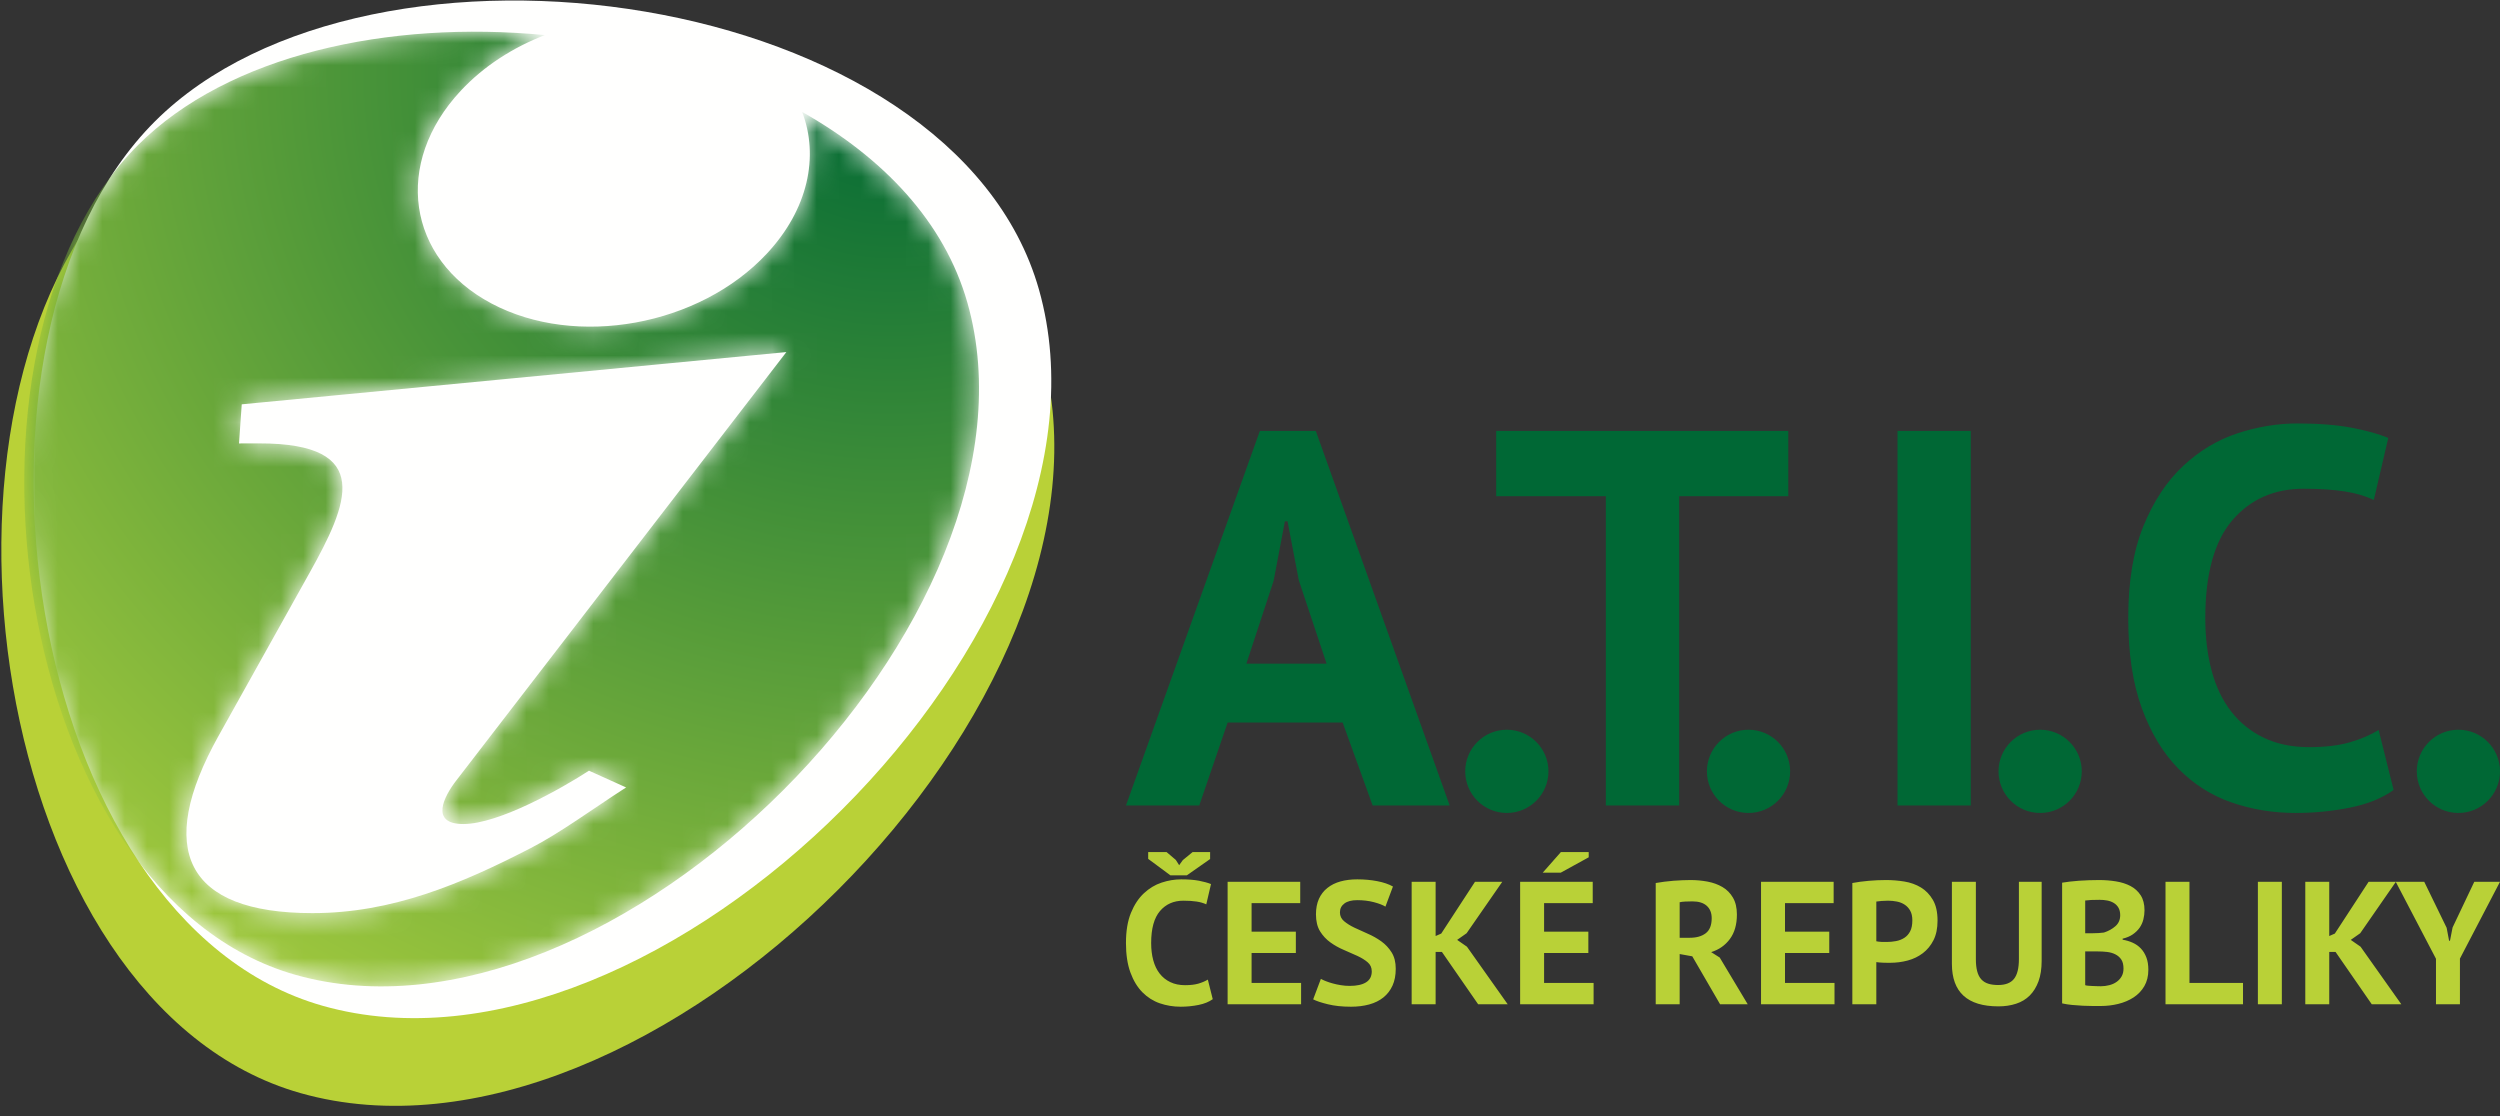
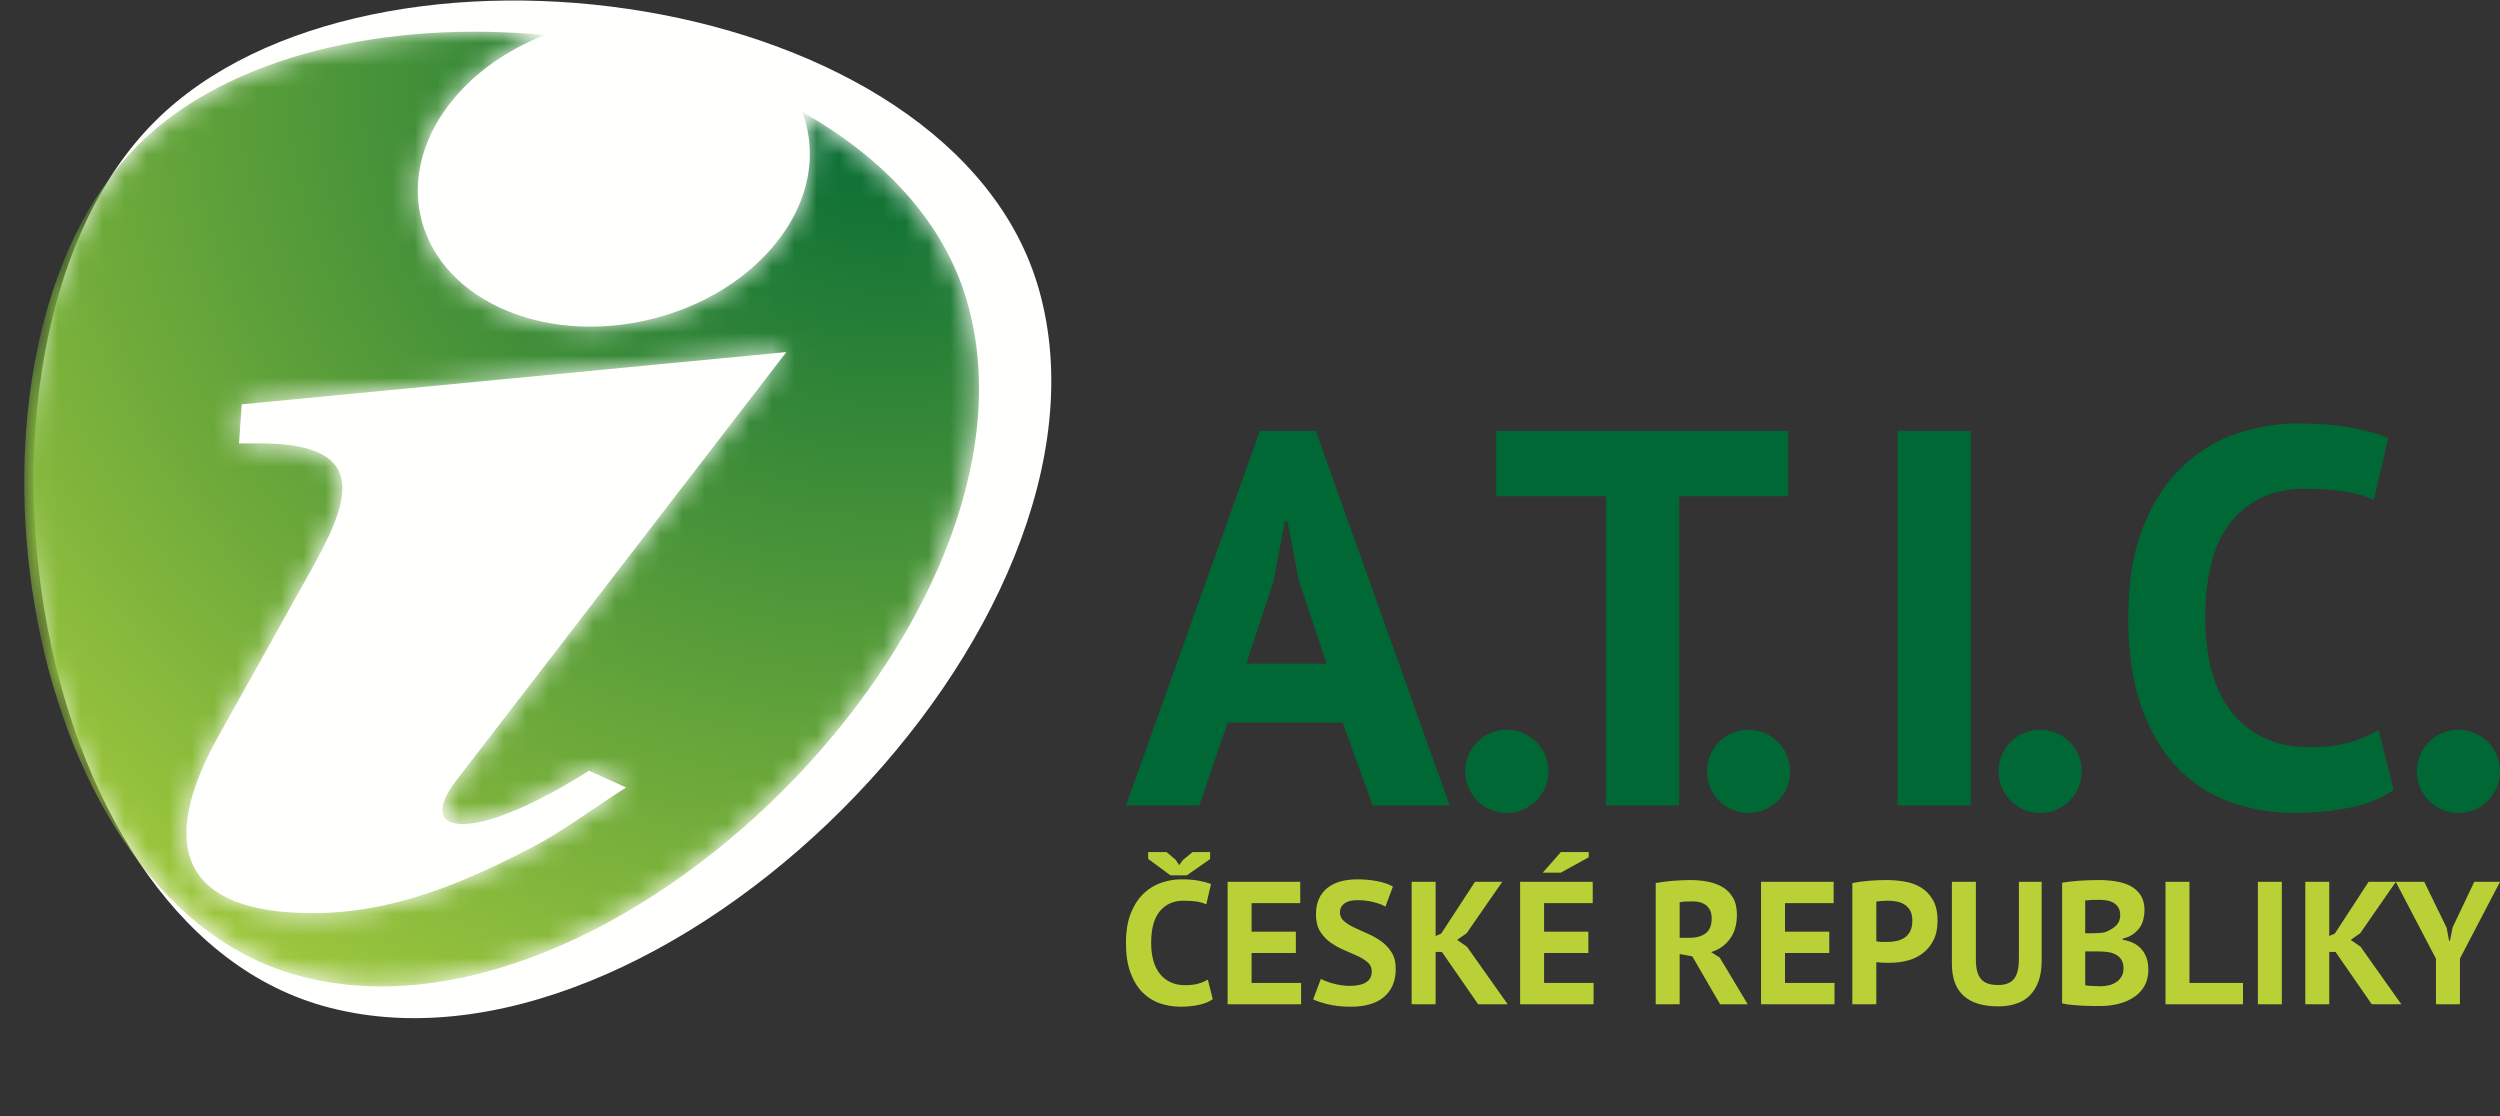
<svg xmlns="http://www.w3.org/2000/svg" xmlns:xlink="http://www.w3.org/1999/xlink" width="112px" height="50px" viewBox="0 0 112 50" version="1.1">
  <rect x="0" y="0" width="112" height="50" fill="#333333" stroke="none" />
  <title>Group 23</title>
  <defs>
    <path d="M12.781,24.246 C14.489,21.186 15.718,18.436 10.519,18.444 C10.22,18.444 9.92,18.445 9.621,18.446 C9.66,17.87 9.702,17.284 9.744,16.694 L34.143,14.353 L19.352,33.55 C18.805,34.259 18.156,35.497 19.67,35.497 C21.269,35.497 24.086,33.894 25.3,33.107 C25.858,33.36 26.412,33.609 26.963,33.857 C25.398,34.867 24.007,35.896 22.694,36.573 C19.568,38.187 16.475,39.488 12.913,39.488 C7.211,39.488 5.866,36.634 8.701,31.555 L12.781,24.246 Z M42.256,12.149 C41.225,8.51 38.468,5.634 34.85,3.594 C35.612,5.592 35.121,7.956 33.271,9.94 C30.243,13.187 24.716,14.188 20.929,12.174 C17.141,10.161 16.526,5.894 19.555,2.647 C20.58,1.547 21.892,0.706 23.325,0.152 C16.325,-0.521 9.151,1.027 5.089,5.088 C-3.965,14.143 -0.529,38.66 12.152,42.253 C26.259,46.249 46.253,26.256 42.256,12.149 L42.256,12.149 Z" id="path-1" />
    <radialGradient cx="84.996%" cy="5%" fx="84.996%" fy="5%" r="102%" gradientTransform="translate(0.85, 0.05), scale(1, 1), translate(-0.85, -0.05)" id="radialGradient-3">
      <stop stop-color="#006835" offset="0%" />
      <stop stop-color="#9EC73D" offset="100%" />
    </radialGradient>
  </defs>
  <g id="Homepage" stroke="none" stroke-width="1" fill="none" fill-rule="evenodd">
    <g transform="translate(-1158, -5707)" id="Group-23">
      <g transform="translate(1158.06, 5707.023)">
-         <path d="M46.602,15.748 C42.639,1.763 15.598,-2.025 5.613,7.961 C-4.373,17.946 -0.584,44.986 13.402,48.948 C28.96,53.355 51.01,31.305 46.602,15.748" id="Fill-20" fill="#B9D137" />
        <path d="M46.486,12.951 C42.657,-0.565 16.522,-4.226 6.871,5.425 C-2.78,15.076 0.883,41.209 14.4,45.038 C29.436,49.298 50.746,27.987 46.486,12.951" id="Fill-21" fill="#FFFFFE" />
        <g id="Group-24" transform="translate(1.026, 1.397)">
          <mask id="mask-2" fill="white">
            <use xlink:href="#path-1" />
          </mask>
          <g id="Clip-23" />
          <path d="M12.781,24.246 C14.489,21.186 15.718,18.436 10.519,18.444 C10.22,18.444 9.92,18.445 9.621,18.446 C9.66,17.87 9.702,17.284 9.744,16.694 L34.143,14.353 L19.352,33.55 C18.805,34.259 18.156,35.497 19.67,35.497 C21.269,35.497 24.086,33.894 25.3,33.107 C25.858,33.36 26.412,33.609 26.963,33.857 C25.398,34.867 24.007,35.896 22.694,36.573 C19.568,38.187 16.475,39.488 12.913,39.488 C7.211,39.488 5.866,36.634 8.701,31.555 L12.781,24.246 Z M42.256,12.149 C41.225,8.51 38.468,5.634 34.85,3.594 C35.612,5.592 35.121,7.956 33.271,9.94 C30.243,13.187 24.716,14.188 20.929,12.174 C17.141,10.161 16.526,5.894 19.555,2.647 C20.58,1.547 21.892,0.706 23.325,0.152 C16.325,-0.521 9.151,1.027 5.089,5.088 C-3.965,14.143 -0.529,38.66 12.152,42.253 C26.259,46.249 46.253,26.256 42.256,12.149 L42.256,12.149 Z" id="Fill-22" fill="url(#radialGradient-3)" mask="url(#mask-2)" />
        </g>
        <path d="M54.271,44.74 C54.104,44.861 53.891,44.947 53.632,44.999 C53.373,45.051 53.108,45.078 52.836,45.078 C52.507,45.078 52.195,45.026 51.9,44.925 C51.605,44.823 51.345,44.658 51.12,44.431 C50.895,44.204 50.716,43.908 50.583,43.545 C50.45,43.182 50.383,42.742 50.383,42.224 C50.383,41.686 50.458,41.236 50.607,40.872 C50.756,40.509 50.949,40.217 51.187,39.995 C51.424,39.773 51.69,39.613 51.982,39.517 C52.275,39.42 52.567,39.372 52.86,39.372 C53.174,39.372 53.439,39.393 53.656,39.434 C53.872,39.476 54.051,39.526 54.193,39.583 L53.981,40.492 C53.861,40.435 53.718,40.393 53.554,40.367 C53.389,40.341 53.189,40.328 52.954,40.328 C52.521,40.328 52.172,40.482 51.908,40.79 C51.644,41.099 51.512,41.577 51.512,42.224 C51.512,42.507 51.543,42.764 51.606,42.997 C51.669,43.229 51.764,43.428 51.892,43.592 C52.02,43.757 52.179,43.885 52.37,43.976 C52.561,44.068 52.782,44.113 53.032,44.113 C53.268,44.113 53.466,44.09 53.628,44.043 C53.79,43.996 53.931,43.936 54.051,43.863 L54.271,44.74 Z M53.111,39.192 L52.374,39.192 L51.379,38.455 L51.379,38.149 L52.202,38.149 L52.617,38.502 L52.766,38.737 L52.931,38.509 L53.37,38.149 L54.153,38.149 L54.153,38.462 L53.111,39.192 Z M54.937,39.481 L58.19,39.481 L58.19,40.438 L56.011,40.438 L56.011,41.715 L57.994,41.715 L57.994,42.671 L56.011,42.671 L56.011,44.012 L58.229,44.012 L58.229,44.968 L54.937,44.968 L54.937,39.481 Z M61.395,43.494 C61.395,43.327 61.334,43.191 61.211,43.087 C61.088,42.982 60.934,42.887 60.749,42.801 C60.563,42.714 60.362,42.626 60.145,42.534 C59.928,42.443 59.727,42.33 59.542,42.197 C59.356,42.064 59.202,41.898 59.079,41.7 C58.957,41.501 58.895,41.247 58.895,40.939 C58.895,40.673 58.94,40.442 59.028,40.245 C59.117,40.05 59.244,39.886 59.408,39.756 C59.573,39.625 59.768,39.528 59.992,39.466 C60.217,39.403 60.468,39.372 60.745,39.372 C61.064,39.372 61.364,39.399 61.646,39.454 C61.928,39.509 62.161,39.589 62.344,39.693 L62.007,40.594 C61.892,40.521 61.719,40.455 61.49,40.394 C61.26,40.334 61.011,40.304 60.745,40.304 C60.494,40.304 60.302,40.354 60.169,40.453 C60.035,40.553 59.969,40.686 59.969,40.853 C59.969,41.01 60.03,41.14 60.153,41.245 C60.276,41.349 60.43,41.446 60.615,41.535 C60.801,41.624 61.002,41.715 61.219,41.809 C61.436,41.903 61.637,42.017 61.823,42.15 C62.008,42.283 62.162,42.448 62.285,42.644 C62.408,42.84 62.469,43.084 62.469,43.377 C62.469,43.67 62.421,43.921 62.324,44.133 C62.227,44.345 62.092,44.521 61.917,44.662 C61.742,44.803 61.53,44.908 61.282,44.976 C61.034,45.044 60.76,45.078 60.463,45.078 C60.071,45.078 59.726,45.041 59.428,44.968 C59.13,44.895 58.911,44.821 58.77,44.748 L59.115,43.831 C59.172,43.863 59.246,43.897 59.338,43.933 C59.43,43.97 59.533,44.004 59.648,44.035 C59.763,44.067 59.884,44.093 60.012,44.113 C60.14,44.135 60.272,44.145 60.408,44.145 C60.727,44.145 60.971,44.091 61.141,43.984 C61.311,43.877 61.395,43.714 61.395,43.494 Z M64.538,42.624 L64.256,42.624 L64.256,44.968 L63.182,44.968 L63.182,39.481 L64.256,39.481 L64.256,41.911 L64.507,41.801 L66.02,39.481 L67.242,39.481 L65.644,41.786 L65.22,42.084 L65.659,42.389 L67.485,44.968 L66.161,44.968 L64.538,42.624 Z M68.042,39.481 L71.294,39.481 L71.294,40.438 L69.115,40.438 L69.115,41.715 L71.098,41.715 L71.098,42.671 L69.115,42.671 L69.115,44.012 L71.333,44.012 L71.333,44.968 L68.042,44.968 L68.042,39.481 Z M69.868,38.149 L71.114,38.149 L71.114,38.384 L69.86,39.074 L69.053,39.074 L69.868,38.149 Z M74.116,39.536 C74.236,39.515 74.365,39.496 74.504,39.477 C74.642,39.459 74.781,39.445 74.919,39.434 C75.058,39.424 75.192,39.416 75.323,39.411 C75.453,39.406 75.573,39.403 75.683,39.403 C75.939,39.403 76.191,39.427 76.44,39.473 C76.688,39.521 76.91,39.601 77.106,39.716 C77.302,39.831 77.459,39.99 77.576,40.191 C77.694,40.392 77.753,40.644 77.753,40.947 C77.753,41.396 77.648,41.762 77.439,42.044 C77.23,42.327 76.95,42.523 76.6,42.632 L76.984,42.875 L78.238,44.968 L77,44.968 L75.754,42.82 L75.189,42.718 L75.189,44.968 L74.116,44.968 L74.116,39.536 Z M75.762,40.359 C75.652,40.359 75.543,40.362 75.436,40.367 C75.329,40.372 75.247,40.383 75.189,40.398 L75.189,41.989 L75.644,41.989 C75.942,41.989 76.18,41.922 76.357,41.786 C76.535,41.65 76.624,41.425 76.624,41.112 C76.624,40.877 76.551,40.692 76.404,40.559 C76.258,40.426 76.044,40.359 75.762,40.359 Z M78.834,39.481 L82.087,39.481 L82.087,40.438 L79.908,40.438 L79.908,41.715 L81.891,41.715 L81.891,42.671 L79.908,42.671 L79.908,44.012 L82.126,44.012 L82.126,44.968 L78.834,44.968 L78.834,39.481 Z M82.925,39.536 C83.145,39.494 83.386,39.462 83.65,39.438 C83.914,39.415 84.177,39.403 84.438,39.403 C84.71,39.403 84.983,39.425 85.257,39.47 C85.531,39.514 85.778,39.603 85.998,39.736 C86.217,39.869 86.396,40.055 86.534,40.293 C86.673,40.53 86.742,40.84 86.742,41.221 C86.742,41.566 86.682,41.857 86.562,42.095 C86.442,42.333 86.282,42.528 86.084,42.679 C85.885,42.831 85.659,42.94 85.406,43.008 C85.152,43.076 84.89,43.11 84.618,43.11 C84.592,43.11 84.55,43.11 84.493,43.11 C84.435,43.11 84.375,43.109 84.312,43.106 C84.25,43.104 84.188,43.1 84.128,43.095 C84.068,43.089 84.025,43.084 83.999,43.079 L83.999,44.968 L82.925,44.968 L82.925,39.536 Z M84.524,40.328 C84.419,40.328 84.32,40.332 84.226,40.34 C84.132,40.347 84.056,40.357 83.999,40.367 L83.999,42.146 C84.02,42.152 84.051,42.157 84.093,42.162 C84.135,42.167 84.179,42.171 84.226,42.174 C84.273,42.176 84.319,42.177 84.364,42.177 C84.408,42.177 84.44,42.177 84.461,42.177 C84.602,42.177 84.742,42.165 84.881,42.138 C85.019,42.112 85.143,42.064 85.253,41.993 C85.363,41.923 85.45,41.825 85.515,41.7 C85.581,41.574 85.613,41.409 85.613,41.206 C85.613,41.033 85.582,40.891 85.519,40.779 C85.457,40.666 85.375,40.576 85.272,40.508 C85.171,40.44 85.054,40.393 84.924,40.367 C84.793,40.341 84.66,40.328 84.524,40.328 Z M90.387,39.481 L91.406,39.481 L91.406,43.024 C91.406,43.379 91.358,43.685 91.265,43.941 C91.17,44.197 91.04,44.409 90.873,44.576 C90.705,44.743 90.502,44.866 90.261,44.944 C90.021,45.023 89.757,45.062 89.47,45.062 C88.08,45.062 87.385,44.427 87.385,43.157 L87.385,39.481 L88.459,39.481 L88.459,42.946 C88.459,43.16 88.478,43.341 88.518,43.49 C88.557,43.639 88.618,43.76 88.702,43.851 C88.785,43.942 88.89,44.008 89.015,44.047 C89.14,44.086 89.287,44.106 89.454,44.106 C89.783,44.106 90.021,44.014 90.167,43.831 C90.313,43.648 90.387,43.353 90.387,42.946 L90.387,39.481 Z M96.014,40.759 C96.014,40.895 95.997,41.031 95.963,41.166 C95.929,41.302 95.873,41.426 95.795,41.539 C95.716,41.651 95.614,41.75 95.489,41.837 C95.364,41.923 95.212,41.987 95.034,42.029 L95.034,42.076 C95.191,42.102 95.34,42.146 95.481,42.209 C95.622,42.272 95.745,42.358 95.85,42.468 C95.954,42.577 96.036,42.711 96.096,42.867 C96.157,43.024 96.186,43.209 96.186,43.424 C96.186,43.706 96.126,43.95 96.006,44.157 C95.886,44.363 95.725,44.531 95.524,44.662 C95.323,44.793 95.094,44.889 94.839,44.952 C94.582,45.015 94.319,45.046 94.047,45.046 C93.958,45.046 93.844,45.046 93.706,45.046 C93.568,45.046 93.418,45.042 93.259,45.034 C93.1,45.026 92.938,45.015 92.773,44.999 C92.609,44.983 92.459,44.96 92.323,44.928 L92.323,39.521 C92.422,39.505 92.535,39.489 92.664,39.473 C92.791,39.458 92.929,39.445 93.075,39.434 C93.221,39.424 93.372,39.416 93.526,39.411 C93.68,39.406 93.832,39.403 93.984,39.403 C94.24,39.403 94.49,39.423 94.733,39.462 C94.976,39.501 95.192,39.57 95.383,39.669 C95.574,39.769 95.727,39.907 95.842,40.085 C95.957,40.262 96.014,40.487 96.014,40.759 Z M94.055,44.161 C94.185,44.161 94.312,44.145 94.435,44.113 C94.558,44.082 94.666,44.034 94.76,43.968 C94.854,43.903 94.93,43.821 94.987,43.722 C95.045,43.622 95.073,43.505 95.073,43.369 C95.073,43.197 95.039,43.061 94.972,42.961 C94.904,42.862 94.815,42.785 94.705,42.73 C94.596,42.675 94.473,42.64 94.337,42.624 C94.201,42.608 94.065,42.601 93.929,42.601 L93.357,42.601 L93.357,44.113 C93.383,44.124 93.425,44.132 93.482,44.137 C93.54,44.142 93.601,44.146 93.667,44.149 C93.732,44.151 93.8,44.154 93.871,44.157 C93.941,44.159 94.002,44.161 94.055,44.161 Z M93.702,41.786 C93.775,41.786 93.86,41.783 93.957,41.778 C94.053,41.773 94.133,41.765 94.196,41.755 C94.394,41.692 94.565,41.597 94.709,41.472 C94.853,41.347 94.925,41.182 94.925,40.978 C94.925,40.843 94.898,40.73 94.846,40.641 C94.794,40.553 94.725,40.482 94.638,40.43 C94.552,40.377 94.454,40.341 94.345,40.32 C94.235,40.299 94.12,40.289 94,40.289 C93.864,40.289 93.739,40.291 93.624,40.296 C93.509,40.302 93.42,40.31 93.357,40.32 L93.357,41.786 L93.702,41.786 Z M100.427,44.968 L96.955,44.968 L96.955,39.481 L98.028,39.481 L98.028,44.012 L100.427,44.012 L100.427,44.968 Z M101.093,39.481 L102.166,39.481 L102.166,44.968 L101.093,44.968 L101.093,39.481 Z M104.573,42.624 L104.29,42.624 L104.29,44.968 L103.217,44.968 L103.217,39.481 L104.29,39.481 L104.29,41.911 L104.541,41.801 L106.054,39.481 L107.276,39.481 L105.678,41.786 L105.254,42.084 L105.693,42.389 L107.519,44.968 L106.195,44.968 L104.573,42.624 Z M109.072,42.93 L107.269,39.481 L108.546,39.481 L109.55,41.543 L109.659,42.123 L109.699,42.123 L109.816,41.527 L110.788,39.481 L111.94,39.481 L110.145,42.922 L110.145,44.968 L109.072,44.968 L109.072,42.93 Z" id="Fill-25" fill="#B9D137" />
        <path d="M107.174,35.367 C106.663,35.734 106.01,36 105.221,36.158 C104.431,36.316 103.618,36.398 102.788,36.398 C101.781,36.398 100.824,36.24 99.923,35.93 C99.022,35.621 98.223,35.114 97.538,34.42 C96.853,33.727 96.302,32.82 95.896,31.711 C95.491,30.602 95.285,29.255 95.285,27.673 C95.285,26.027 95.514,24.647 95.968,23.538 C96.422,22.429 97.016,21.531 97.742,20.853 C98.467,20.176 99.281,19.685 100.174,19.391 C101.068,19.097 101.964,18.948 102.86,18.948 C103.818,18.948 104.631,19.013 105.292,19.139 C105.954,19.265 106.503,19.419 106.935,19.595 L106.287,22.375 C105.92,22.2 105.483,22.07 104.981,21.992 C104.479,21.914 103.867,21.872 103.147,21.872 C101.821,21.872 100.753,22.345 99.947,23.286 C99.142,24.228 98.737,25.691 98.737,27.673 C98.737,28.536 98.834,29.325 99.024,30.034 C99.214,30.743 99.509,31.354 99.899,31.855 C100.289,32.357 100.78,32.752 101.361,33.03 C101.943,33.308 102.62,33.449 103.387,33.449 C104.106,33.449 104.715,33.376 105.208,33.233 C105.702,33.091 106.136,32.906 106.503,32.682 L107.174,35.367 Z M67.446,32.669 C68.476,32.669 69.311,33.504 69.311,34.533 C69.311,35.563 68.476,36.398 67.446,36.398 C66.416,36.398 65.582,35.563 65.582,34.533 C65.582,33.504 66.416,32.669 67.446,32.669 Z M60.091,32.347 L54.938,32.347 L53.667,36.062 L50.384,36.062 L56.381,19.284 L58.888,19.284 L64.885,36.062 L61.434,36.062 L60.091,32.347 Z M55.777,29.71 L59.372,29.71 L58.126,25.971 L57.622,23.334 L57.503,23.334 L56.999,25.995 L55.777,29.71 Z M78.274,32.669 C79.303,32.669 80.138,33.504 80.138,34.533 C80.138,35.563 79.303,36.398 78.274,36.398 C77.244,36.398 76.41,35.563 76.41,34.533 C76.41,33.504 77.244,32.669 78.274,32.669 Z M80.056,22.208 L75.167,22.208 L75.167,36.062 L71.882,36.062 L71.882,22.208 L66.969,22.208 L66.969,19.284 L80.056,19.284 L80.056,22.208 Z M91.339,32.669 C92.369,32.669 93.203,33.504 93.203,34.533 C93.203,35.563 92.369,36.398 91.339,36.398 C90.309,36.398 89.474,35.563 89.474,34.533 C89.474,33.504 90.309,32.669 91.339,32.669 Z M84.948,19.284 L88.231,19.284 L88.231,36.062 L84.948,36.062 L84.948,19.284 Z M110.076,32.669 C111.105,32.669 111.94,33.504 111.94,34.533 C111.94,35.563 111.105,36.398 110.076,36.398 C109.046,36.398 108.212,35.563 108.212,34.533 C108.212,33.504 109.046,32.669 110.076,32.669 L110.076,32.669 Z" id="Fill-26" fill="#006835" />
      </g>
    </g>
  </g>
</svg>